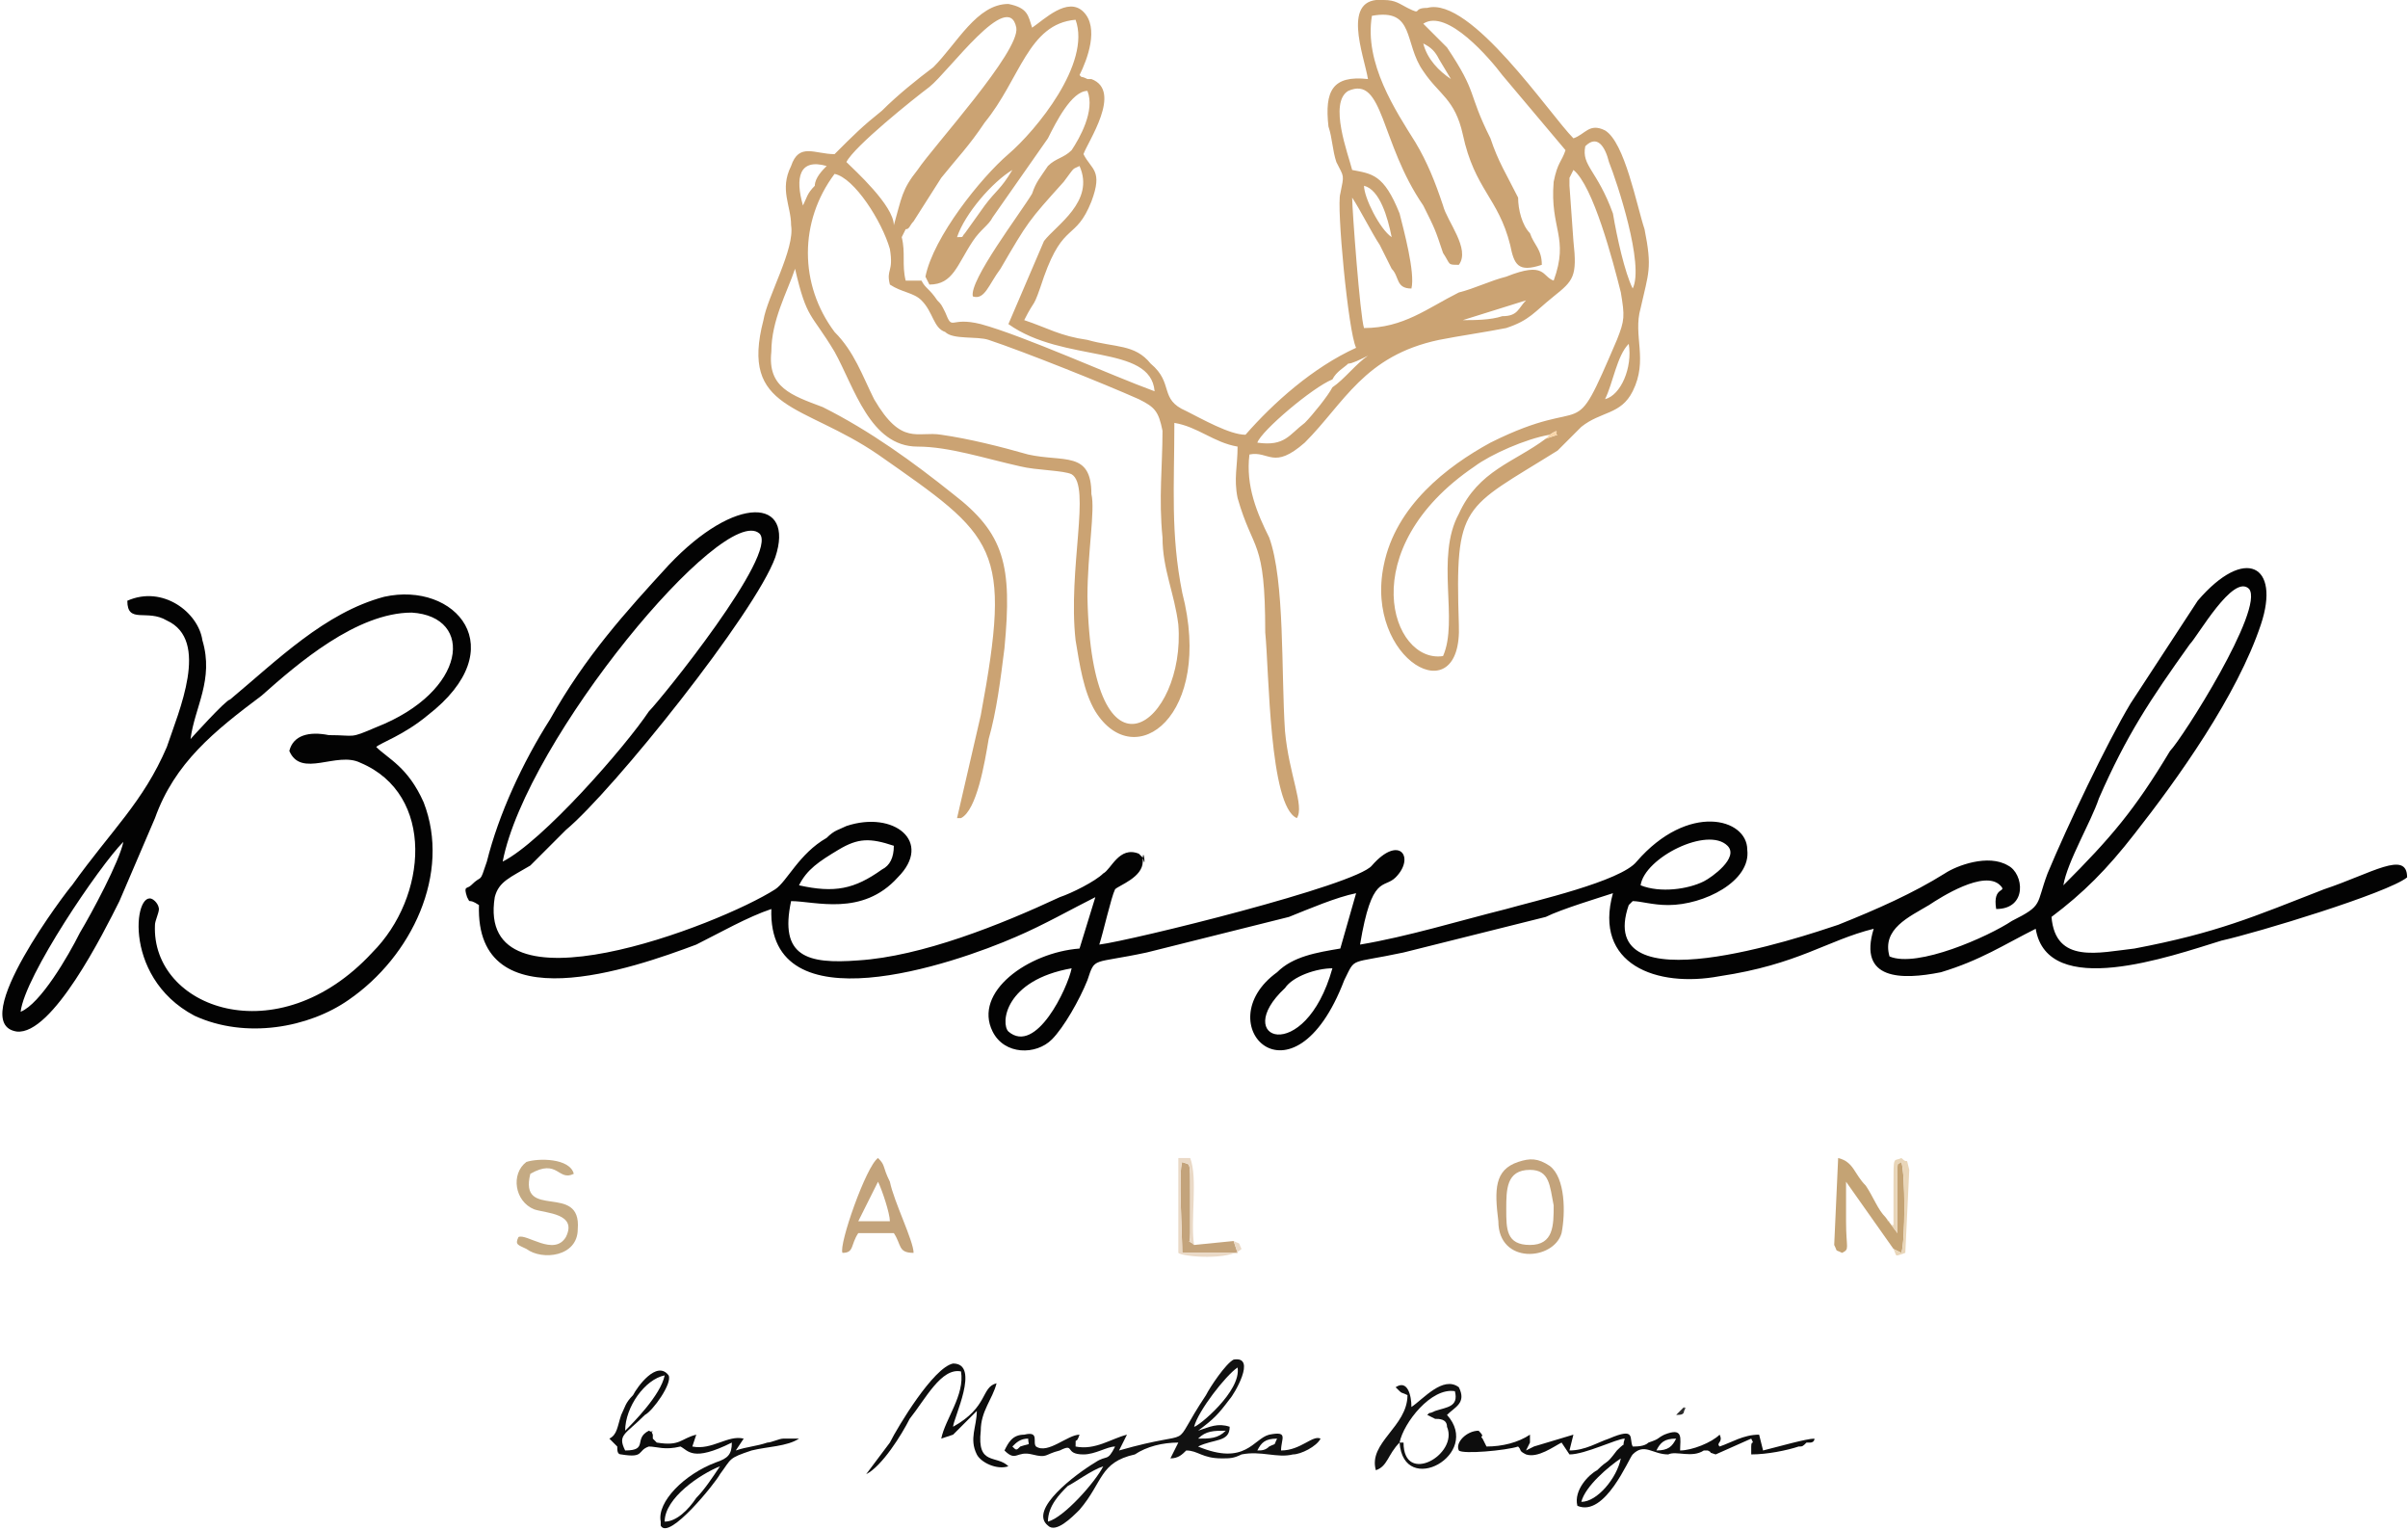
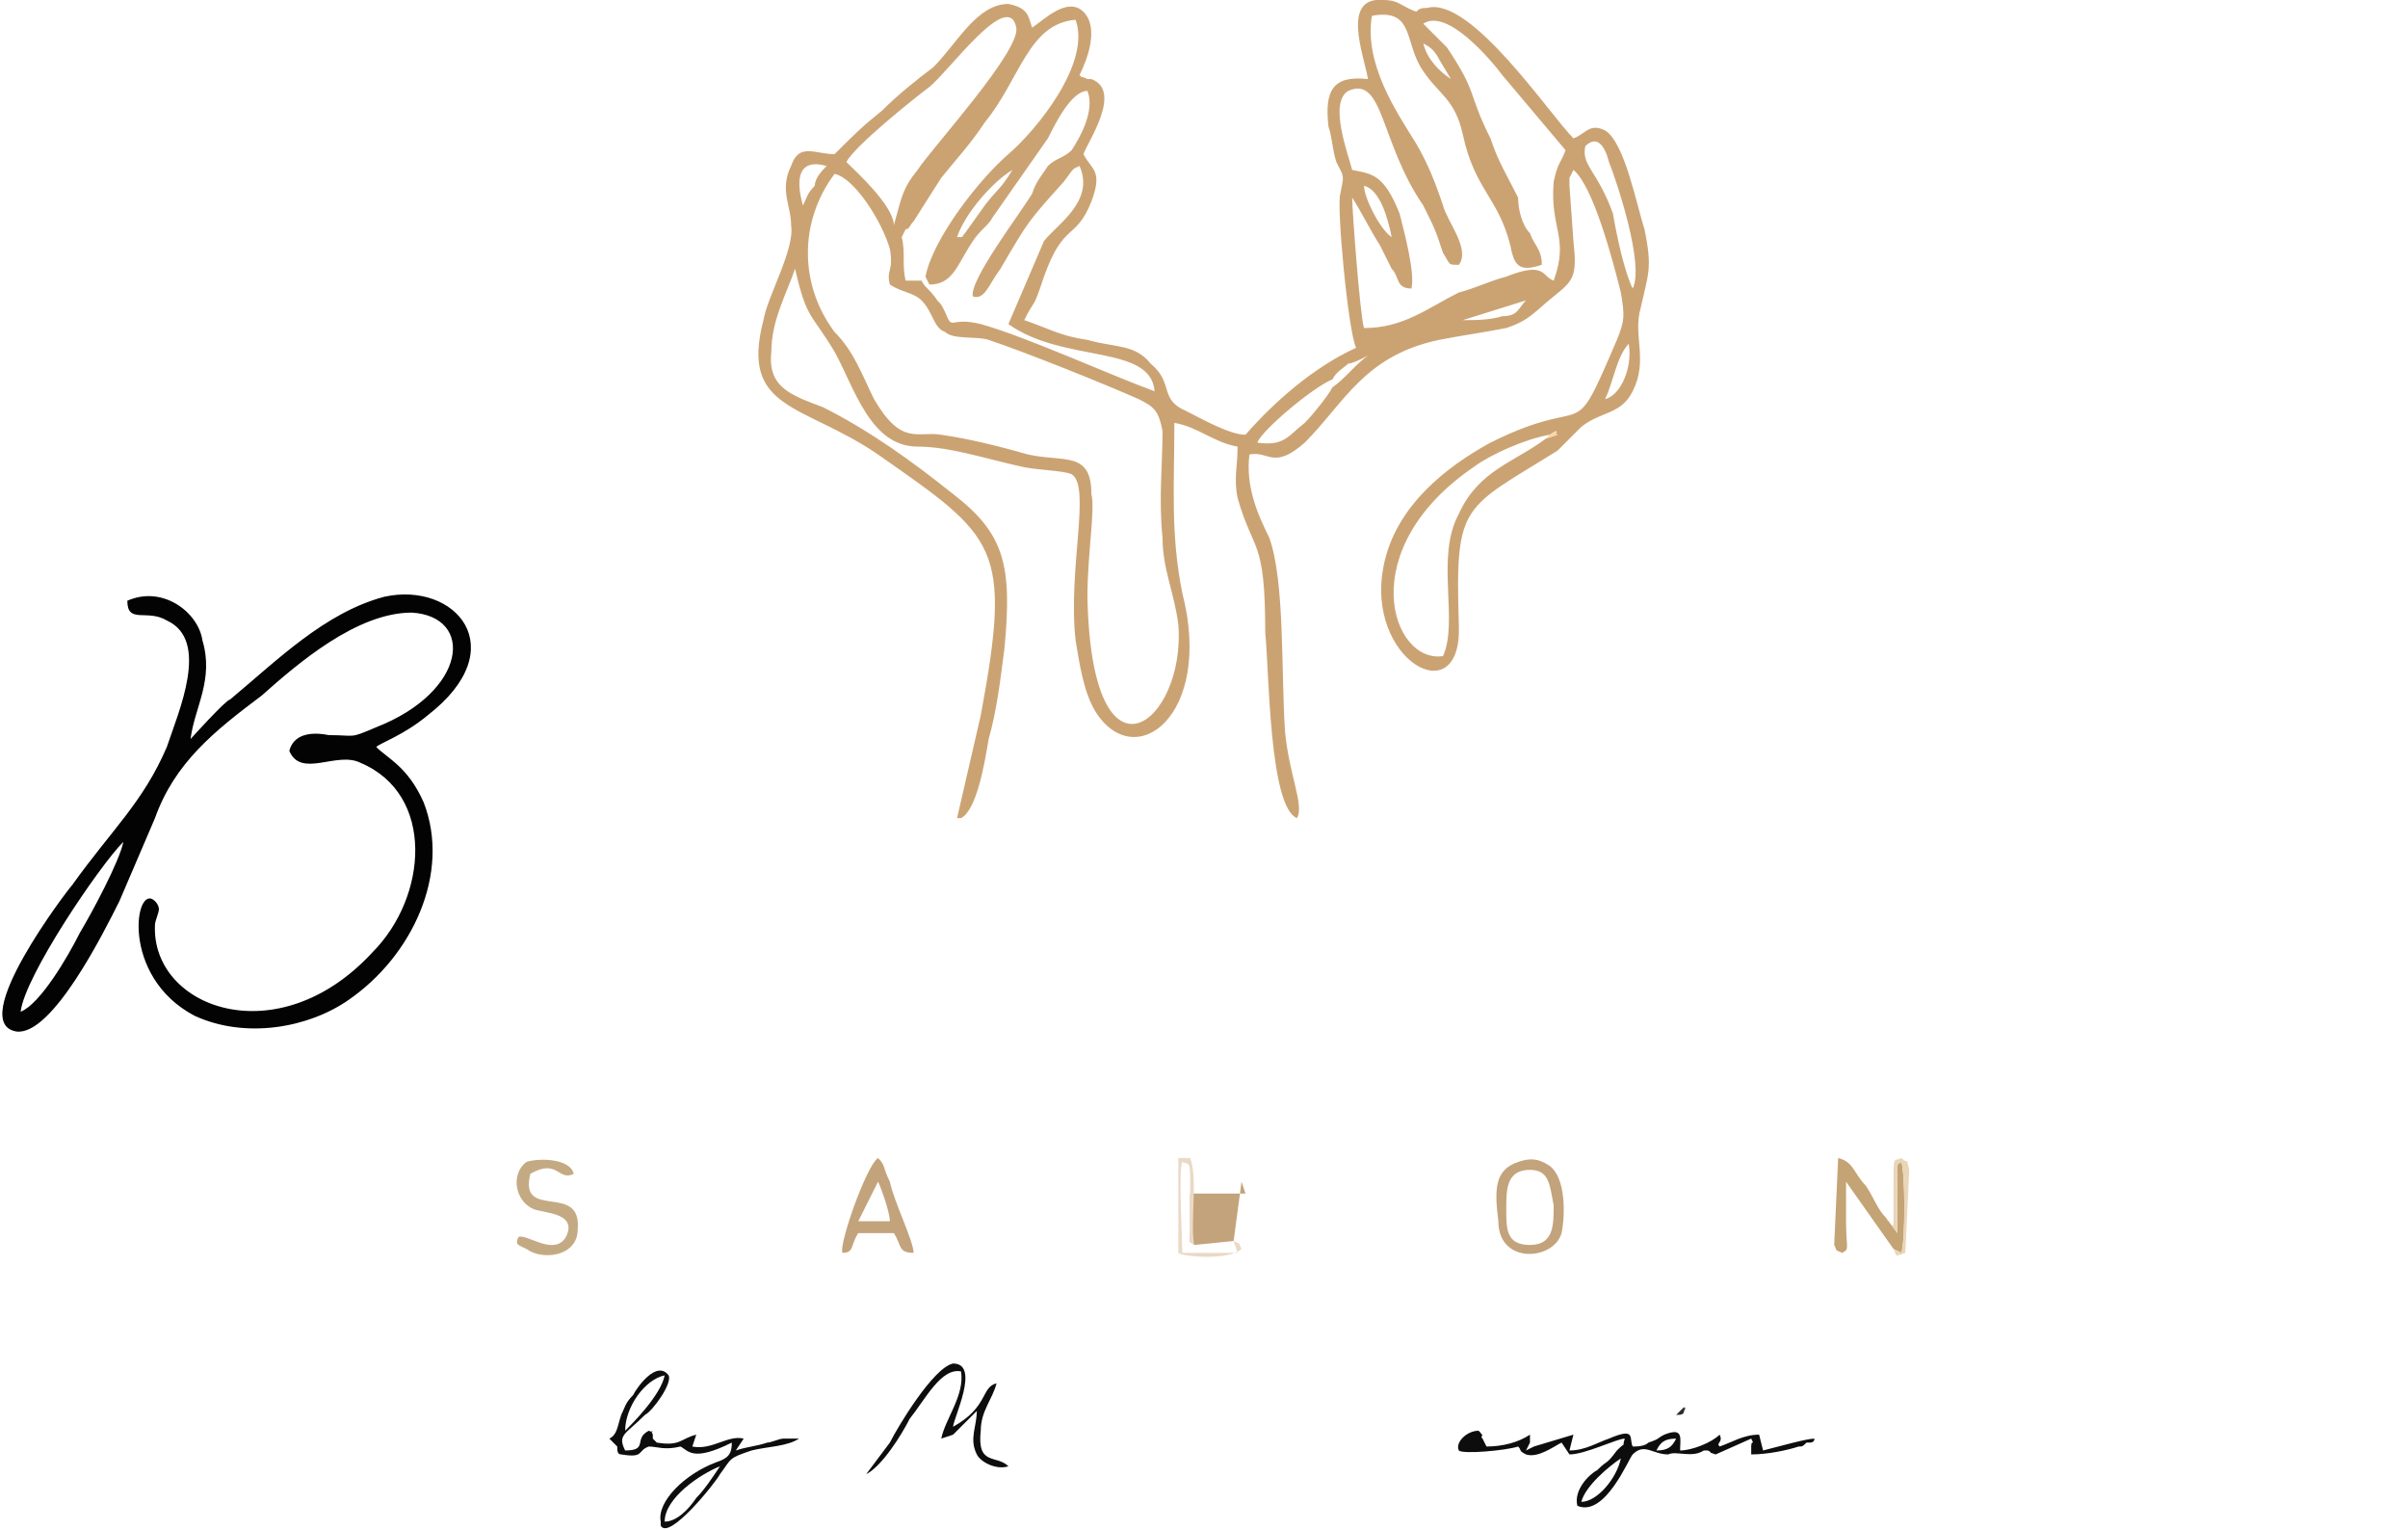
<svg xmlns="http://www.w3.org/2000/svg" xml:space="preserve" width="800px" height="508px" version="1.1" style="shape-rendering:geometricPrecision; text-rendering:geometricPrecision; image-rendering:optimizeQuality; fill-rule:evenodd; clip-rule:evenodd" viewBox="0 0 609 387">
  <defs>
    <style type="text/css">
   
    .fil1 {fill:#030303}
    .fil3 {fill:#0D0D0D}
    .fil2 {fill:#111111}
    .fil9 {fill:#2B2B2B}
    .fil11 {fill:#8B8B8B}
    .fil5 {fill:#C3A37B}
    .fil4 {fill:#C4A374}
    .fil6 {fill:#C4AA83}
    .fil0 {fill:#CBA373}
    .fil8 {fill:#E9D6B9}
    .fil7 {fill:#EAD9C6}
    .fil10 {fill:#F9D6A9}
   
  </style>
  </defs>
  <g id="Capa_x0020_1">
    <g id="blessed.eps">
      <path class="fil0" d="M391 111c-8,6 -17,8 -22,19 -6,11 0,27 -4,36 -13,2 -23,-27 8,-48 4,-3 13,-7 19,-8 3,-2 1,0 2,0l-3 1zm15 -10c2,-4 3,-11 6,-14 1,6 -2,13 -6,14zm-69 -3c-1,2 -5,7 -7,9 -4,3 -5,6 -12,5 1,-3 14,-14 19,-16 1,-2 3,-3 4,-4 1,0 3,-1 5,-2 -3,2 -6,6 -9,8zm33 -17l16 -5c-2,2 -2,4 -6,4 -3,1 -7,1 -10,1zm-159 -37c5,1 12,12 14,19 1,6 -1,5 0,9 3,2 6,2 8,4 3,3 3,7 6,8 2,2 8,1 11,2 9,3 29,11 38,15 4,2 5,3 6,8 0,9 -1,17 0,27 0,8 3,14 4,22 2,25 -22,44 -23,-7 0,-11 2,-22 1,-26 0,-11 -7,-8 -16,-10 -7,-2 -15,-4 -22,-5 -6,-1 -10,3 -17,-9 -3,-6 -5,-12 -10,-17 -9,-12 -9,-28 0,-40zm141 16c-3,-2 -7,-10 -7,-13 4,1 6,8 7,13zm-110 0c2,-6 9,-14 14,-17 -3,5 -4,5 -7,9l-5 7c-1,1 0,1 -2,1zm-39 -8c-2,-7 -1,-12 6,-10 -1,1 -3,3 -3,5 -2,2 -2,3 -3,5zm204 -11c2,5 9,26 6,32 -2,-4 -4,-13 -5,-19 -4,-11 -8,-12 -7,-17 3,-3 5,0 6,4zm-43 -26l3 5c-3,-2 -6,-5 -7,-9 2,1 3,2 4,4zm-130 55l1 2c6,0 7,-5 11,-11 2,-3 4,-4 5,-6l14 -20c2,-4 6,-12 10,-12 2,5 -2,12 -4,15 -2,2 -4,2 -6,4 -2,3 -3,4 -4,7 -3,5 -16,22 -15,26 3,1 4,-3 7,-7 7,-12 7,-12 16,-22 3,-4 2,-3 4,-4 4,9 -6,15 -9,19l-9 21c14,10 36,5 37,17 -11,-4 -33,-14 -44,-17 -8,-2 -7,2 -9,-3 -1,-2 -1,-2 -2,-3 -2,-3 -3,-3 -4,-5 -3,0 -1,0 -4,0 -1,-4 0,-7 -1,-11l1 -2c1,0 1,-1 2,-2l7 -11c4,-5 7,-8 11,-14 9,-11 11,-25 23,-26 4,11 -10,28 -17,34 -7,6 -19,21 -21,31zm-20 -29c2,-4 17,-16 21,-19 5,-4 20,-25 22,-15 1,6 -21,30 -25,36 -4,5 -4,7 -6,14 0,-5 -10,-14 -12,-16zm146 -35c6,-4 17,9 20,13l16 19c-1,3 -2,3 -3,8 -1,12 4,14 0,25 -3,-1 -2,-5 -12,-1 -4,1 -8,3 -12,4 -8,4 -14,9 -24,9 -1,-3 -3,-30 -3,-33 2,3 5,9 7,12 1,2 2,4 3,6 2,2 1,5 5,5 1,-4 -2,-15 -3,-19 -4,-10 -7,-10 -12,-11 -1,-4 -6,-17 -1,-20 9,-4 8,13 19,29 3,6 3,6 5,12 2,3 1,3 4,3 3,-4 -3,-11 -4,-15 -2,-6 -4,-11 -7,-16 -5,-8 -13,-20 -11,-32 11,-2 8,7 13,14 4,6 8,7 10,16 3,14 9,16 12,28 1,5 2,7 8,5 0,-4 -2,-5 -3,-8 -2,-2 -3,-6 -3,-9 -3,-6 -5,-9 -7,-15 -6,-12 -3,-11 -11,-23l-6 -6zm-14 14c-9,-1 -11,3 -10,12 1,3 1,6 2,9 2,4 2,3 1,8 -1,3 2,35 4,39 -11,5 -21,14 -28,22 -4,0 -11,-4 -15,-6 -7,-3 -3,-7 -9,-12 -4,-5 -9,-4 -16,-6 -7,-1 -10,-3 -16,-5 3,-6 2,-2 5,-11 5,-14 8,-9 12,-19 3,-8 0,-8 -2,-12 1,-3 10,-16 2,-19 0,0 -1,0 -1,0 -2,-1 -1,0 -2,-1 2,-4 5,-12 1,-16 -4,-4 -10,2 -13,4 -1,-3 -1,-5 -6,-6 -8,0 -13,10 -19,16 -4,3 -9,7 -13,11 -5,4 -7,6 -12,11 -5,0 -9,-3 -11,3 -3,6 0,10 0,15 1,6 -6,18 -7,24 -6,23 10,21 29,34 30,21 34,23 26,66l-6 26c0,0 1,0 1,0 4,-2 6,-14 7,-20 2,-7 3,-15 4,-23 2,-21 0,-29 -13,-39 -10,-8 -21,-16 -33,-22 -8,-3 -14,-5 -13,-14 0,-8 4,-15 6,-21 3,13 4,11 10,21 5,9 9,24 21,24 8,0 17,3 26,5 4,1 11,1 13,2 5,3 -1,24 1,42 1,6 2,13 5,18 10,16 30,1 22,-30 -3,-15 -2,-27 -2,-43 6,1 10,5 16,6 0,5 -1,8 0,13 4,14 7,10 7,34 1,10 1,44 8,47 2,-3 -2,-11 -3,-22 -1,-15 0,-38 -4,-49 -3,-6 -6,-13 -5,-21 5,-1 6,4 14,-3 10,-10 15,-22 34,-26 5,-1 12,-2 17,-3 6,-2 7,-4 12,-8 5,-4 6,-5 5,-14l-1 -14c0,-1 0,-2 0,-2l1 -2c0,0 0,0 0,0 5,4 10,23 12,31 1,6 1,7 -1,12 -12,28 -6,13 -32,26 -11,6 -24,16 -27,31 -5,24 20,38 19,15 -1,-31 1,-29 25,-44 2,-2 4,-4 6,-6 5,-4 10,-3 13,-9 4,-8 0,-14 2,-21 2,-9 3,-10 1,-20 -2,-6 -5,-22 -10,-25 -4,-2 -5,1 -8,2 -6,-6 -26,-36 -37,-33 -4,0 -1,2 -5,0 -2,-1 -3,-2 -6,-2 -11,-1 -5,14 -4,20z" />
-       <path class="fil1" d="M337 245c-7,25 -26,18 -12,5 2,-3 8,-5 12,-5zm-66 0c-1,5 -9,22 -16,16 -2,-2 -1,-13 16,-16zm-69 -21c2,-4 5,-6 10,-9 5,-3 8,-3 14,-1 0,3 -1,5 -3,6 -7,5 -12,6 -21,4zm213 0c0,0 0,0 0,0 1,-7 17,-15 22,-10 3,3 -4,8 -6,9 -4,2 -11,3 -16,1zm107 0c1,-6 7,-16 9,-22 7,-16 13,-25 23,-39 2,-2 11,-18 15,-14 4,5 -17,38 -20,41 -9,15 -15,22 -27,34zm-395 -6c6,-31 56,-91 65,-83 5,5 -25,42 -28,45 -6,9 -27,33 -37,38zm-6 11c-1,30 39,16 55,10 6,-3 13,-7 19,-9 -1,30 46,14 62,7 7,-3 14,-7 20,-10l-4 13c-13,1 -27,11 -22,21 3,6 11,6 15,2 3,-3 7,-10 9,-15 2,-6 1,-4 15,-7l36 -9c5,-2 12,-5 17,-6l-4 14c-6,1 -12,2 -16,6 -18,13 4,36 17,2 3,-6 1,-4 15,-7l36 -9c4,-2 14,-5 17,-6 -5,18 11,24 27,21 20,-3 27,-9 39,-12 -4,13 7,13 17,11 10,-3 16,-7 24,-11 3,18 34,7 47,3 9,-2 42,-12 47,-16 0,-7 -9,-1 -21,3 -18,7 -27,11 -48,15 -9,1 -20,4 -21,-8 8,-6 14,-12 21,-21 11,-14 26,-35 32,-53 5,-15 -4,-20 -16,-6l-17 26c-6,10 -16,31 -21,43 -3,8 -1,8 -9,12 -6,4 -24,12 -31,9 -2,-7 5,-10 10,-13 3,-2 14,-9 18,-5 2,2 -2,0 -1,6 8,0 7,-9 3,-11 -5,-3 -13,0 -16,2 -8,5 -17,9 -27,13 -9,3 -62,21 -53,-5 0,0 0,0 0,0l1 -1c2,0 5,1 9,1 9,0 21,-6 20,-14 0,-8 -15,-12 -28,3 -4,5 -26,10 -33,12 -12,3 -25,7 -37,9 3,-18 6,-14 9,-17 5,-5 1,-11 -6,-3 -4,5 -61,19 -69,20 1,-3 3,-12 4,-14 1,-1 7,-3 7,-7 0,-5 1,3 0,-1 0,0 0,0 -1,-1 0,0 0,0 0,0 -5,-2 -7,4 -9,5 -2,2 -8,5 -11,6 -15,7 -35,15 -51,16 -13,1 -20,-1 -17,-15 6,0 18,4 27,-6 9,-9 -1,-17 -13,-13 -2,1 -3,1 -5,3 -7,4 -10,11 -13,13 -14,9 -76,33 -71,2 1,-4 4,-5 9,-8 3,-3 6,-6 9,-9 12,-10 48,-55 53,-69 5,-15 -10,-16 -27,2 -11,12 -21,23 -30,39 -7,11 -13,24 -16,36 -2,6 -1,3 -4,6 -1,1 -2,0 -1,3 1,2 0,0 3,2z" />
      <path class="fil1" d="M5 256c1,-9 20,-37 26,-43 -1,5 -8,18 -11,23 -3,6 -10,18 -15,20zm43 -69c1,-8 6,-15 3,-25 -1,-7 -10,-14 -19,-10 0,6 5,2 10,5 11,5 3,23 0,32 -6,14 -14,21 -24,35 -1,1 -27,35 -14,37 9,1 22,-25 26,-33 3,-7 6,-14 9,-21 5,-14 15,-22 27,-31 9,-8 24,-21 38,-21 16,1 14,20 -9,29 -7,3 -5,2 -12,2 -5,-1 -9,0 -10,4 3,7 12,0 18,3 19,8 17,34 3,48 -24,26 -56,14 -55,-7 0,-1 1,-3 1,-4 0,0 0,-1 -1,-2 -5,-5 -9,19 10,29 13,6 29,3 39,-4 16,-11 26,-32 19,-50 -4,-9 -9,-11 -12,-14 1,-1 7,-3 13,-8 22,-17 7,-34 -11,-30 -15,4 -27,16 -39,26 -1,0 -10,10 -10,10z" />
-       <path class="fil2" d="M265 385c0,-4 3,-7 5,-9 2,-1 6,-4 9,-5 -2,4 -10,13 -14,14zm53 -18c1,-2 2,-3 5,-3 -1,2 0,1 -2,2 -1,1 -2,1 -3,1zm-62 -1c1,-1 2,-2 4,-2 0,2 1,1 -2,2 -1,1 -1,1 -2,0zm47 -2c2,-2 4,-2 7,-2 -2,2 -4,2 -7,2zm-1 -3c1,-4 8,-13 11,-15 1,6 -10,15 -11,15zm1 1c4,-3 5,-4 8,-8 1,-1 7,-11 1,-10 -2,1 -6,7 -7,9 -10,15 -1,8 -22,14l2 -4c-4,1 -8,4 -13,3 0,-3 0,0 1,-3 -3,0 -8,5 -11,3 -1,-1 1,-4 -3,-3 -3,0 -4,2 -5,4 3,3 3,0 7,1 4,1 3,0 7,-1 4,-2 1,1 6,1 3,0 6,-2 8,-2 -2,4 -2,2 -5,4 -5,3 -17,12 -12,16 2,2 6,-2 8,-4 6,-7 5,-12 14,-14 3,-2 7,-3 11,-3l-2 4c2,0 3,-1 4,-2 3,0 4,2 9,2 2,0 3,0 5,-1 5,-1 9,1 13,0 2,0 6,-2 7,-4 -2,-1 -5,3 -10,3 0,-3 2,-5 -3,-4 -4,1 -6,8 -18,3 4,-2 8,-1 8,-5 -3,-1 -5,0 -8,1z" />
      <path class="fil3" d="M400 380c1,-4 7,-9 10,-11 -1,5 -6,11 -10,11zm19 -13c1,-2 2,-3 5,-3 -1,2 -2,3 -5,3zm-31 -1l-2 1 1 -2 0 -2c-3,2 -7,3 -11,3l-1 -2c-1,-1 1,0 -1,-2 -3,0 -6,3 -5,5 1,1 12,0 15,-1 1,1 0,1 2,2 3,1 7,-2 9,-3l2 3c4,0 12,-4 14,-4 -1,3 1,0 -2,3 -3,4 -2,2 -5,5 -2,1 -6,5 -5,9 7,3 13,-12 14,-13 3,-3 5,0 9,0 2,-1 6,1 9,-1 2,0 0,0 1,0 2,1 -1,0 2,1l9 -4c1,2 0,0 0,2l0 2c4,0 9,-1 12,-2 1,0 1,0 2,-1l1 0c0,0 1,0 1,-1 -2,0 -9,2 -13,3l-1 -4c-4,0 -7,2 -10,3 -1,-1 1,-1 0,-3 -2,2 -7,4 -10,4 0,-3 1,-6 -4,-4 -2,1 -1,1 -4,2 -1,1 -3,1 -4,1 -1,-2 1,-5 -6,-2 -3,1 -6,3 -10,3l1 -4 -10 3z" />
      <path class="fil3" d="M168 385c0,-6 9,-12 14,-14 -2,3 -4,6 -6,8 -2,3 -5,6 -8,6zm-10 -23c0,-6 5,-13 10,-14 -1,5 -8,12 -10,14zm-4 2l2 2c0,1 0,2 1,2 6,1 4,-1 7,-2 2,0 4,1 8,0 2,1 3,4 13,-1 0,3 -1,4 -4,5 -8,3 -15,10 -14,15 0,1 0,1 0,1 2,4 14,-11 15,-13 3,-4 2,-4 8,-6 4,-1 9,-1 12,-3l-4 0c-1,0 -3,1 -4,1 -3,1 -5,1 -8,2l2 -3c-4,-1 -8,3 -13,2l1 -3c-4,1 -4,3 -10,2 0,0 0,-1 0,0 0,0 -1,-1 -1,-1 0,0 0,-1 0,-1 -1,-2 1,0 -1,-1 -4,2 0,5 -6,5 -2,-4 0,-4 5,-9 2,-1 7,-8 6,-10 -3,-4 -8,3 -9,5 -2,2 -2,3 -3,5 -1,3 -1,5 -3,6z" />
      <path class="fil4" d="M479 316l2 1c1,-3 1,-20 0,-23 -1,1 -1,-1 -1,4l0 14 -3 -4c-2,-2 -3,-5 -5,-8 -3,-3 -3,-6 -7,-7l-1 22c1,2 0,1 2,2 2,-1 1,-1 1,-8 0,-4 0,-7 0,-10l12 17z" />
      <path class="fil5" d="M381 306c0,-5 0,-10 6,-10 5,0 5,4 6,9 0,5 0,10 -6,10 -6,0 -6,-4 -6,-9zm3 -12c-6,2 -6,7 -5,15 0,11 14,10 16,3 1,-5 1,-14 -3,-17 -3,-2 -5,-2 -8,-1z" />
      <path class="fil5" d="M222 299c1,2 3,8 3,10l-8 0 5 -10zm-9 18c3,0 2,-2 4,-5l9 0c2,3 1,5 5,5 0,-3 -5,-13 -6,-18 -2,-4 -1,-4 -3,-6 -3,2 -10,22 -9,24z" />
      <path class="fil6" d="M131 313c-1,2 0,2 2,3 4,3 13,2 13,-5 1,-12 -15,-2 -12,-14 7,-4 7,2 11,0 -1,-4 -9,-4 -12,-3 -4,3 -3,10 2,12 3,1 11,1 8,7 -3,5 -10,-1 -12,0z" />
      <path class="fil3" d="M219 373c4,-2 9,-10 11,-14 4,-5 8,-13 13,-12 1,6 -4,12 -5,17 3,-1 0,0 3,-1l6 -6c0,4 -2,7 0,11 1,2 5,4 8,3 -3,-3 -8,0 -7,-9 0,-5 3,-8 4,-12 -4,1 -2,6 -11,11 0,-2 7,-16 0,-16 -5,1 -14,16 -16,20l-6 8z" />
-       <path class="fil2" d="M354 365c1,-5 8,-14 14,-13 1,4 -2,4 -5,5 -2,1 -1,0 -2,1l2 1c1,0 3,0 3,2 3,7 -11,15 -11,4l-1 0zm0 0c1,14 21,3 12,-7 2,-2 5,-3 3,-7 -4,-3 -9,3 -12,5 0,-3 -1,-7 -4,-5 2,2 1,1 3,2 0,8 -10,12 -8,19 3,-1 3,-4 6,-7z" />
-       <path class="fil5" d="M312 314l-10 1c-2,-2 -1,1 -1,-3l0 -10c0,-9 0,-7 -2,-8 -1,2 0,19 0,23l14 0 -1 -3z" />
+       <path class="fil5" d="M312 314l-10 1c-2,-2 -1,1 -1,-3l0 -10l14 0 -1 -3z" />
      <path class="fil7" d="M312 314l1 3 -14 0c0,-4 -1,-21 0,-23 2,1 2,-1 2,8l0 10c0,4 -1,1 1,3 -1,-6 1,-17 -1,-22l-3 0 0 24c1,1 13,2 16,-1 -1,-2 0,-1 -2,-2z" />
      <path class="fil8" d="M477 308l3 4 0 -14c0,-5 0,-3 1,-4 1,3 1,20 0,23l-2 -1c1,2 0,2 3,1l1 -21c-1,-4 0,-1 -2,-3 -2,1 -2,-1 -2,7 0,4 0,7 0,10 0,0 0,0 0,0 -1,0 -1,-1 -1,-1 -1,0 0,0 -1,-1z" />
      <path class="fil9" d="M424 358c1,0 2,0 2,-1 1,-2 0,0 0,-1l-2 2z" />
      <path class="fil10" d="M391 111l3 -1c-1,0 1,-2 -2,0l-1 1z" />
      <polygon class="fil11" points="388,366 386,367 387,365 386,367 " />
    </g>
  </g>
</svg>